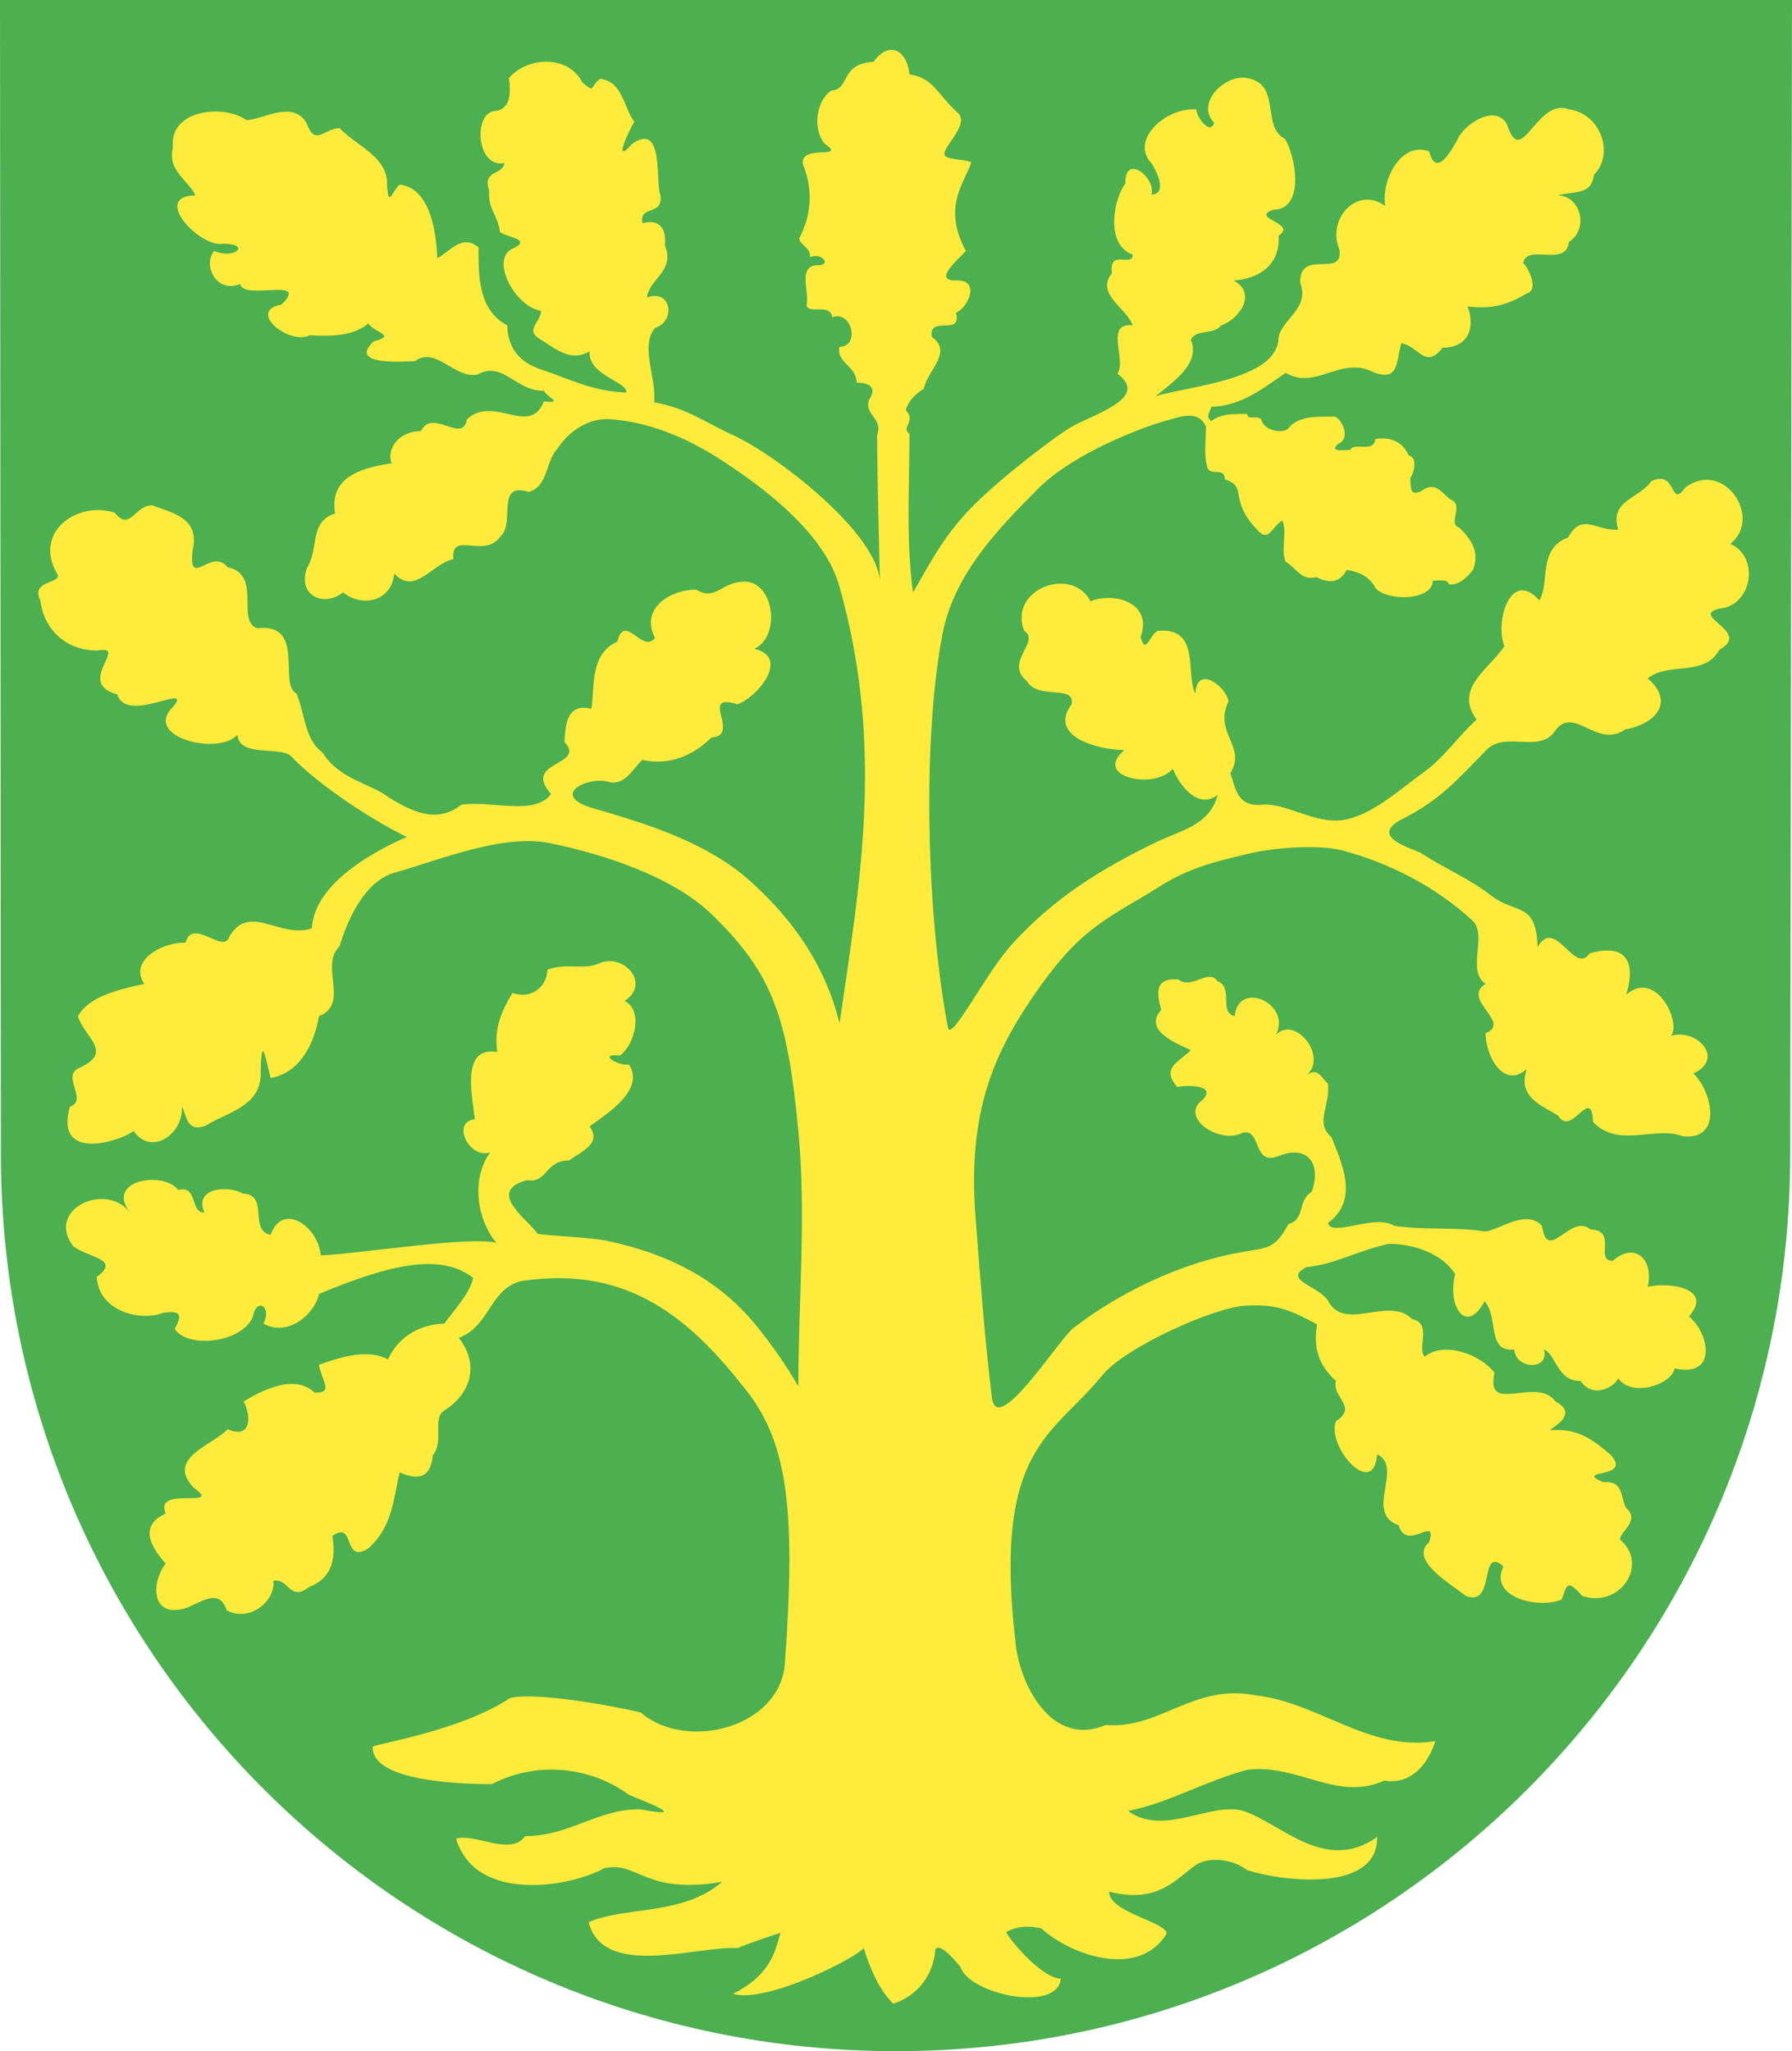
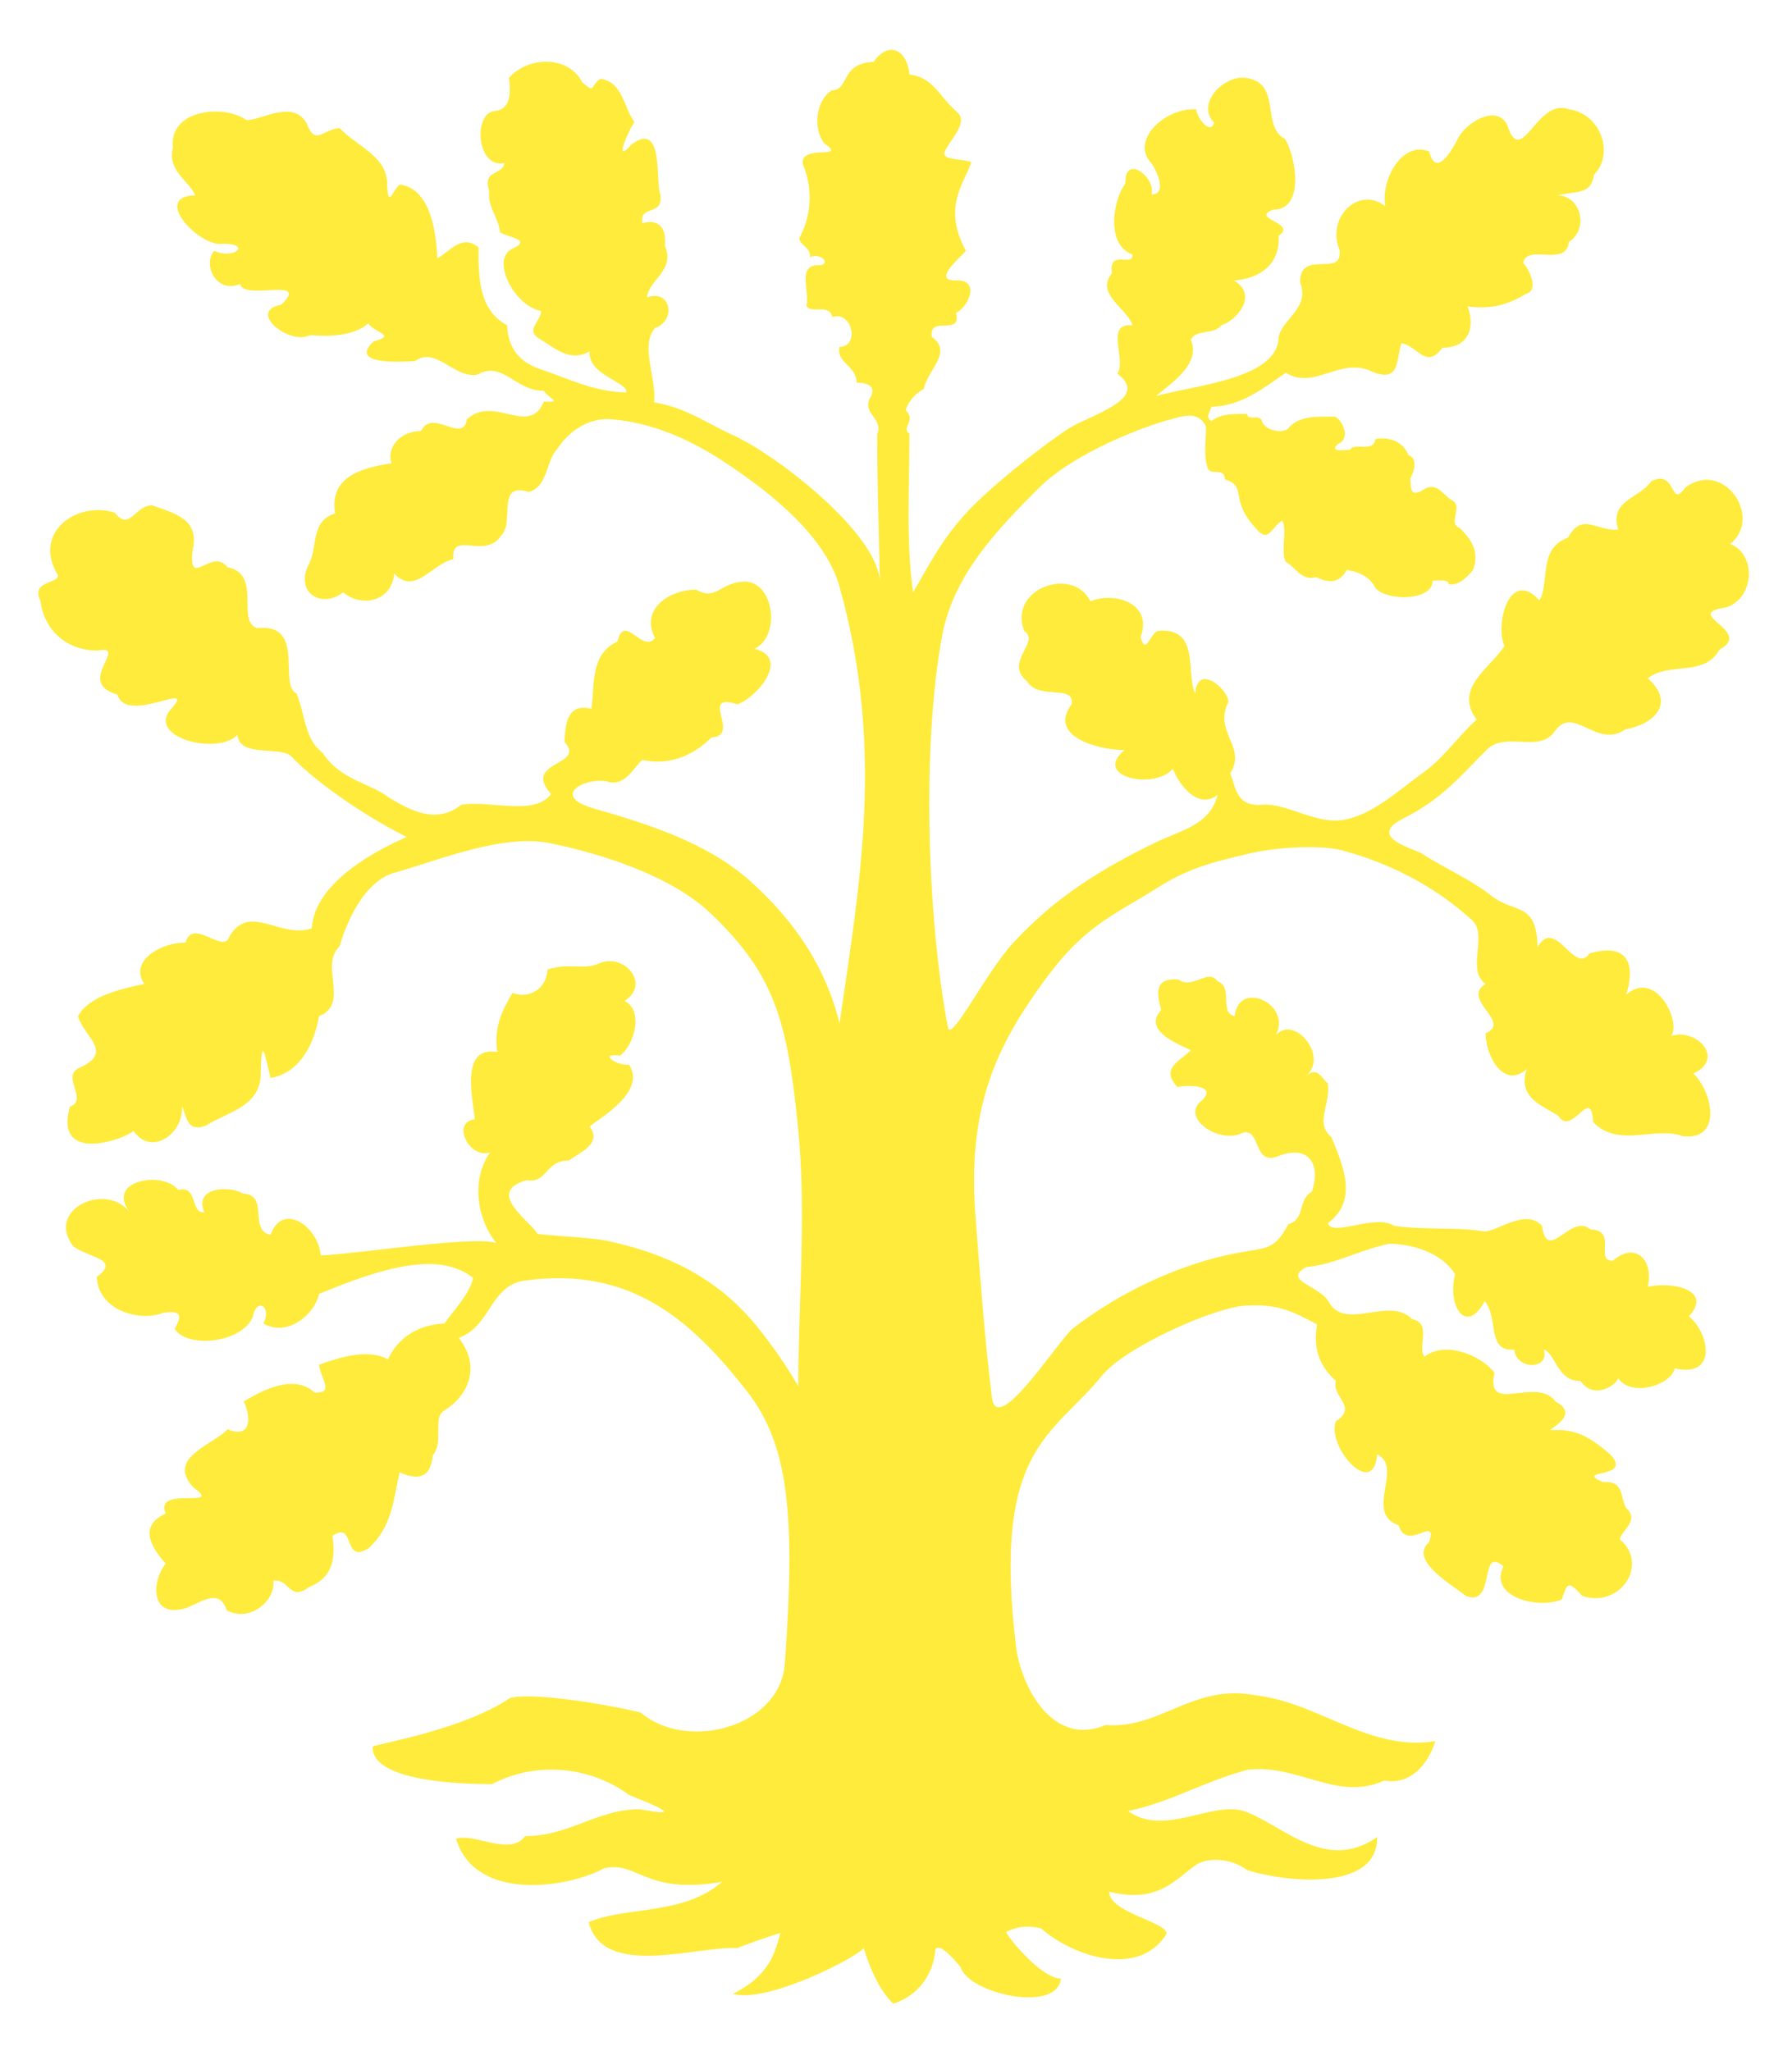
<svg xmlns="http://www.w3.org/2000/svg" id="Layer_1" version="1.1" viewBox="0 0 200 228.9">
  <defs>
    <style>
      .st0 {
        fill: #4caf50;
      }

      .st1 {
        fill: #ffeb3b;
      }
    </style>
  </defs>
-   <path id="path4980" class="st0" d="M199.8,129c-.1,55.1-44.7,99.9-99.8,99.9S.2,184.2.1,129L0,0h200l-.2,129Z" />
  <path id="path5000" class="st1" d="M97.5,6.9c-3.8.2-2.6,3.1-4.7,3.2-1.6,1-2.2,4.1-.8,5.9,2.7,1.9-2.7,0-2.4,2.3,1.3,3.2.8,6-.4,8.3.1.8,1.3,1,1.2,2.1,1.3-.6,2.6,1,.7.9-2.1.2-.7,3-1.1,4.5.4,1,2.6-.3,2.9,1.3,2.2-.8,3.1,3.3.8,3.3-.4,1.8,1.9,2.1,1.9,4,1.2,0,2.4.4,1.4,1.9-.6,1.7,1.6,2.1.9,3.9,0,5.5.2,11,.3,16.5-.1-5.4-11.5-14.2-16.3-16.4-3.1-1.4-5.3-3.1-8.9-3.7.3-2.7-1.6-6.3.1-8.3,2.4-.8,1.8-4.4-.9-3.4.2-2,3.2-3,2-5.8.2-1.9-.6-3-2.5-2.5-.4-2.1,2.4-.7,2-3.2-.6-1.2.5-8.3-3.2-5.6-2.1,2.4-.4-1.4.3-2.5-1.2-1.6-1.3-4.5-3.8-4.8-1.2.8-.5,1.7-2,.4-1.6-3.1-6.1-2.9-8.2-.5.3,2.1,0,3.6-1.7,3.7-2.3.4-1.9,6.4,1.2,5.8-.2,1.4-2.5.7-1.7,3.1-.2,1.9,1,2.8,1.2,4.6.8.6,3.6.8,1.5,1.8-2.7,1.1.1,6.5,3.1,7-.1,1.3-1.8,2.1-.2,3.1,1.7,1,3.4,2.7,5.6,1.4-.2,2.7,4.3,3.4,4.1,4.6-3.6-.1-6.1-1.4-9.3-2.5-2.6-.8-3.9-2.4-4-5-3.2-1.7-3.2-5.4-3.2-8.7-1.9-1.6-3.4.7-4.6,1.2-.1-2.7-.7-7.8-4.2-8.2-.9.8-1.2,2.6-1.4.2.2-3.3-3.3-4.4-5.3-6.5-1.9.1-2.7,2.1-3.7-.6-1.6-2.6-4.9-.3-6.7-.3-2.5-1.8-8.7-1.2-8.2,3.1-.7,2.5,1.9,3.8,2.5,5.3-5,.1.6,5.9,3.1,5.4,3.2,0,1.3,1.8-1,.8-1.3,1.5.2,4.8,2.9,3.7.4,1.9,7.9-.9,4.6,2.3-3.9.7.9,4.6,3.2,3.4,2.6.2,5,0,6.5-1.3.8,1.1,3.2,1.3.6,2-2.8,2.6,2.8,2.3,4.6,2.2,2.4-1.7,4.4,2,7,1.5,2.8-1.6,4.3,1.9,7.4,1.8.4.8,2.3,1.4,0,1.2-1.6,4-5.6-.8-8.6,2-.4,2.8-3.9-1.3-5.1,1.3-2.4,0-3.9,1.9-3.3,3.6-3.3.5-7,1.5-6.3,5.6-2.9.9-1.8,3.9-3.1,6-1.2,3,1.7,4.6,4,2.8,2,1.7,5.4,1.1,5.7-2.1,2.3,2.5,4.2-1.1,6.6-1.6-.3-3.3,3.5.1,5.3-2.6,1.6-1.4-.6-6.1,3.1-4.9,2.2-.6,1.9-3.5,3.2-4.8,1.2-1.9,3.5-3.6,6.2-3.3,4.5.4,8.9,2.3,13.1,5.2,4.8,3.2,10.7,8,12.2,13.5,5.1,18.1,2.2,33.4,0,48.7-1.6-6.5-5.2-11.6-10-15.9-4.7-4.2-11.2-6.3-17.5-8.1-5.1-1.5-.4-3.7,1.9-2.9,1.8.3,2.7-1.8,3.6-2.5,3.1.7,5.8-.6,7.7-2.5,3.4-.2-1.5-5.1,2.9-3.7,2.1-.7,6-5.2,1.9-6.2,3-1.4,2.2-7.6-1.2-7.5-2.6.1-3.1,2.2-5.3.9-2.9,0-6.3,2.1-4.6,5.4-1.4,1.8-3.4-2.9-4.2.4-3.1,1.4-2.5,5-2.9,7.5-2.8-.7-2.9,1.9-3,3.7,2.5,2.7-4.8,2.1-1.5,5.8-1.8,2.5-6.7.7-10,1.2-2.8,2.2-5.6.7-8.1-.8-2-1.6-5.4-1.9-7.4-5-2-1.5-1.9-4.1-2.9-6.6-2.1-1,1.1-7.9-4.4-7.3-2.4-.8.6-6-3.3-6.8-1.8-2.3-4.4,2.6-3.9-1.9.8-3.5-2-4.1-4.5-5-1.9-.1-2.5,3-4.2.8-4.3-1.3-9,2.2-6.5,6.7,1,1.3-3,.7-1.8,3.1.4,3.3,2.9,5.6,6.4,5.6,3.6-.7-2.6,3.6,2.2,4.9,1,3.4,8.6-1.5,6.2,1.4-3.4,3.3,5,5.5,7.2,3.1.2,2.5,4.5,1.3,5.9,2.3,3.1,3.3,9.1,7.2,13,9.1-3.2,1.4-10.3,5-10.6,10.2-3.6,1.2-6.9-2.9-9.2.9-.6,2.1-4.1-2.2-4.9.7-2.4-.1-6.4,1.9-4.6,4.6-2.8.6-6.2,1.4-7.4,3.6.7,2.4,4.1,4,.1,5.8-2,.9,1.1,3.6-1,4.3-1.8,6.4,6,3.7,7.1,2.7,2,2.9,5.6.3,5.4-2.7.5.7.4,3,2.7,2.1,2.3-1.5,6.3-2.1,6.1-6.1.1-4.1.5-1.6,1.1.8,3.4-.6,4.9-4,5.4-6.9,3.5-1.4,0-5.6,2.3-7.8.9-3.1,2.9-7.3,6.1-8.2,5-1.4,12.1-4.4,17.4-3.3,5.9,1.2,13.7,3.7,18.1,8,6.8,6.6,8.4,11.5,9.6,24.1.9,9.4,0,19,0,28.5-1.4-2.4-3-4.7-4.8-6.9-4.3-5.2-9.9-7.9-16.4-9.3-1.8-.4-5.3-.5-7.9-.8-.9-1.5-5.9-4.7-1.2-6,2.3.4,2-2.2,4.7-2.2,1.4-1,3.7-1.9,2.3-3.8,1.6-1.2,6.3-4,4.4-6.9-1.2.2-3.6-1.3-1-1,1.7-1.3,2.6-5.1.5-6.1,3-1.9-.1-5.4-2.8-4.2-1.8.8-3.5-.1-5.8.7-.1,2.2-2.1,3.3-3.9,2.6-1.2,2-2.1,3.9-1.7,6.6-4.1-.7-2.8,4.9-2.5,7.5-2.7.3-.6,4.5,1.7,3.7-2.2,3.1-1.4,7.6.7,10.1-2.8-.8-15.2,1.2-19.6,1.4-.3-3.3-4.3-6-5.6-2.3-2.5-.5-.1-4.5-3.1-4.6-1.4-.9-5.5-.8-4.3,2.1-1.6.1-.7-3.1-2.9-2.5-1.7-2.2-8.2-1.1-5.4,2.5-2.7-3.5-9.5-.3-6.3,3.8,1.8,1.3,5.3,1.4,2.6,3.4.2,3.9,5,5,7.4,4,2.1-.3,2.1.3,1.3,1.8,1.4,2.2,7.4,1.6,8.7-1.3.4-2.3,2.2-1.2,1.2.7,2.8,1.6,5.8-1.2,6.2-3.3,7.2-3,13.4-4.8,17.2-1.8-.3,1.7-2.3,3.8-3.2,5.1-2.7.1-5.1,1.4-6.3,4-2.2-1.2-5.2-.3-7.7.6.3,1.8,1.7,3.2-.5,3.1-2.2-2.1-5.8-.3-7.9,1,.9,1.8.8,4.2-1.8,3.1-1.7,1.8-6.9,3.2-3.8,6.5,3.5,2.5-4.5-.3-3.1,2.9-3.1,1.4-1.6,3.8,0,5.6-1.6,1.9-1.8,6.3,2.4,4.9,1.9-.8,3.6-2.1,4.4.3,2.6,1.4,5.5-1.1,5.2-3.3,1.8-.3,1.8,2.4,4,.7,2.6-1,3-3.2,2.6-5.7,2.6-1.8,1.1,3.2,4,1.4,2.7-2.4,2.8-5.5,3.5-8.5,2.4,1.1,3.5.3,3.7-1.9,1.3-1.5-.1-4.2,1.3-5,2.7-1.7,4.1-4.9,1.6-8.1,3.6-1.3,3.5-5.9,7.4-6.4,11.7-1.6,18.5,4.3,24.8,12.4,4.6,5.9,5.4,13.7,4.2,30.3-.5,7.2-11,9.9-16.1,5.5-3.8-.9-12-2.3-14.6-1.6-5.2,3.5-14.3,5-15.3,5.4-.2,3.6,8.4,4.2,13.3,4.2,5.4-2.8,11.4-1.7,15.3,1.2,1.9.8,7,2.7,1.2,1.6-4.8,0-7.8,3-12.8,3-1.6,2.3-5.7-.4-7.7.3,2.2,7.2,12.7,5.4,16.5,3.3,3.8-.9,4.5,3,13.2,1.5-4.4,3.8-10.7,2.7-14.9,4.5,1.6,6.4,12.2,2.6,16.6,2.9.9-.4,3.8-1.4,4.8-1.7-.6,2.1-1.1,4.7-5.3,6.8,3.8,1.1,13.7-4,14.6-5.1.6,2,1.7,4.7,3.3,6.2,2.8-.9,4.5-3.3,4.7-6.1.4-.5,1.4.3,2.8,2,.9,3,10.8,5.2,11.2,1.3-2.1,0-5.8-4.4-6.1-5.2.6-.3,1.8-.9,3.9-.4,3.5,3.1,10.9,5.6,14,.6.1-1.3-6.5-2.4-6.4-4.7,5.5,1.4,7.5-1.5,9.7-3,1.4-.9,4-.7,5.7.6,4.1,1.3,14.6,2.5,14.5-3.7-5.8,4.1-10.7-1.5-14.9-2.9-3.6-1.1-8.9,2.9-12.9,0,4.8-1,8.2-3.2,13.3-4.6,5.7-.7,10,3.6,15.3,1.2,2.8.5,4.8-1.6,5.7-4.4-7.4,1.2-13-4.3-20-5.1-7-1.4-10.7,3.8-16.8,3.3-5.9,2.5-9.4-4.2-10-8.7-2.7-22.3,4.1-23.5,9.6-30.3,2.6-3.2,12.7-7.7,16.1-7.8,3.5-.2,5.1.6,7.9,2.1-.5,2.7.3,4.7,2.1,6.3-.5,1.8,2.5,2.9,0,4.5-1.1,2.8,4.2,8.8,4.6,3.7,3,1.4-1.5,6.6,2.4,7.9.9,3.1,4.4-1.3,3.4,1.9-2.3,2,2.5,4.7,4.1,6,3.4,1.3,1.4-5.7,4.2-3.3-1.7,3.4,3.8,4.8,6.5,3.7.6-1.7.6-2.3,2.3-.4,4.2,1.4,7.5-3.5,4.2-6.3,0-.9,2.3-2.1.7-3.5-.7-1.2-.2-3.1-2.6-2.9-3.4-1.5,3.5-.3.8-3.1-2.2-1.9-3.8-2.9-6.7-2.7.2-.3,3.3-1.8.6-3.2-2.1-2.9-7.9,1.6-6.8-3.2-1.5-2-5.6-3.6-7.8-1.8-.9-1,.9-3.7-1.4-4.2-2.6-2.6-7.4,1.4-9.3-1.9-.9-1.8-5.3-2.4-2.5-3.9,3.2-.3,5.6-1.8,9.2-2.6,2.9,0,6.1,1.2,7.4,3.4-.9,3.5,1.2,6.9,3.3,3,1.6,1.9.2,5.7,3.3,5.4.2,2.3,4,2.3,3.3,0,1.3.4,1.5,3.6,4.1,3.5,1.4,2.1,3.9.6,4.2-.3,1.5,2.2,6,.7,6.3-1.1,4.8,1.1,3.9-3.9,1.6-5.8,2.7-3-1.9-3.9-4.6-3.3.7-3-1.4-5.1-3.9-2.9-2.1,0,.6-3.4-2.5-3.5-2.2-1.9-4.8,3.9-5.4-.4-1.9-2.1-5.3.9-6.6.6-3.1-.5-6.4-.1-9.9-.6-2.1-1.4-6.9,1.3-7.4-.3,3.5-2.6,1.6-6.6.4-9.6-1.9-1.6-.1-3.5-.4-6-.7-.5-1.1-2-2.5-.8,2.7-2.1-1.2-6.9-3.3-4.6,1.8-3.5-4.2-6.2-4.6-2.1-1.8-.4-.1-3.2-1.9-3.9-1.1-1.5-2.8,1-4.4-.2-2.7-.2-2.4,1.6-1.9,3.4-2.3,2.5,2.7,4.1,3.3,4.5-1.3,1.3-3.4,2-1.5,4.1,1.6-.3,4.8-.1,2.4,1.8-1.7,2,2.6,4.6,4.9,3.3,2.1-.5,1.1,3.8,4,2.6,3.3-1.3,4.8.9,3.7,4-1.6.9-.7,3.1-2.6,3.6-1.6,3-2.5,2.6-5.6,3.2-6.5,1.2-13.2,4.4-18.4,8.4-1.6,1.2-8.6,12.4-9.1,7.7-.8-6.4-1.3-13.3-1.8-19.8-.9-10.8,1.5-17.3,5.4-23.4,1.7-2.6,3.8-5.6,6.2-7.8,2.8-2.6,6-4.1,8.8-5.9,3.3-2.1,6.1-2.8,9.9-3.7,2.8-.7,7.9-1.1,10.6-.4,5.3,1.4,10.5,4.1,14.5,7.8,1.8,1.6-.7,5.6,1.5,7.1-2.8,1.7,3,4.3,0,5.5,0,2.5,2,6.3,4.6,4-1.1,3.2,1.8,4.1,3.5,5.2,1.5,2.5,3.7-3.5,3.9.7,2.8,3,7,.4,10,1.6,4.5.5,3.3-5,1.2-7,3.6-1.7.3-5.1-2.5-4.2,1.2-1.5-1.7-7.5-5-4.6,1.2-4-.3-5.7-4.1-4.6-1.7,2.5-3.8-4.2-5.8-.7-.1-5.1-2.5-3.7-5.1-5.7-2.4-1.9-5.3-3.1-7.9-4.8-.9-.5-6-1.8-2.1-3.8,4.4-2.2,6.3-4.6,9.4-7.7,2.1-2.2,6,.5,7.7-2.2,2.1-2.8,4.6,2.1,7.8-.1,3.3-.6,5.6-3,2.5-5.7,2.4-1.9,6.3-.1,8-3.2,3.9-2.1-4.3-4,.7-4.7,3.2-1,3.5-5.9.5-7.1,3.7-2.9-.7-9.5-5-6.3-1.8,2.5-.9-2.1-3.8-.7-1.4,2-4.7,2.1-3.7,5.4-2.5.2-4-2-5.6.9-3.4,1.2-2,5.1-3.2,7-3.2-3.6-5,2.4-3.9,5.1-1.6,2.5-5.7,4.7-3.1,8.2-2,1.8-3.6,4.2-5.8,5.8-2.9,2.1-5.9,4.9-9.1,5.4-3.1.5-6.3-1.9-9-1.7-3,.3-3-2.1-3.6-3.5,1.9-3-1.9-4.5-.2-8-.1-1.5-3.5-4.3-3.7-.9-1.1-2.2.6-7.4-4.1-7-.9.1-1.4,2.9-2,.7,1.4-3.8-2.9-5.1-5.6-4-2-4-9.2-1.4-7.4,3.3,1.9,1.2-2.3,3.5.3,5.6,1.3,2.2,5.4.3,5,2.6-2.7,3.6,3,5.1,5.9,5.1-3.6,3,3.3,4.5,5.4,2.1.9,2.2,3,4.5,5,2.9-.9,3.4-4,3.9-6.9,5.3-6.2,3-11.3,6.2-15.9,11.2-3,3.2-6.9,11.1-7.3,9.5-2.4-12.7-2.9-32.1-.6-44,1.3-6.6,6.1-11.6,10.7-16.2,4.1-4.1,12.1-7,14.4-7.6,1.5-.4,3.4-1.2,4.3.7,0,1.6-.3,3.2.2,4.7.4.8,1.9-.2,1.9,1.2,2.6.8.4,2.2,3.5,5.5,1.4,1.7,1.7-.2,2.9-.9.6,1-.2,3.5.4,4.6,1.1.6,1.8,2.2,3.4,1.7,1.4.7,2.6.7,3.4-.8,1.4.2,2.6.8,3.2,2,1.2,1.5,6.4,1.5,6.4-.8.7,0,1.7-.2,1.8.4,1.2.2,2.2-1,2.7-1.6.7-1.9,0-3.2-1.5-4.7-1.4-.4.5-2.5-.9-3.1-1-.6-1.5-1.9-2.9-1.3-1.9,1.3-1.6-.3-1.7-1.1.5-.9.8-2.3-.2-2.6-.6-1.5-2.1-2.1-3.7-1.8-.2,1.6-2.4.3-2.8,1.2-.7,0-2.5.3-1.3-.7,1.3-.5.5-2.6-.4-3-1.8,0-4.1-.2-5.3,1.4-.8.5-2.6.1-2.9-1-.3-.7-1.6.1-1.6-.7-1.4,0-2.9-.1-4,.8-.7-.5-.2-.9,0-1.6,3.4-.1,5.8-2.1,8.3-3.8,3.3,2,6.1-1.9,9.7-.1,3,1.2,2.6-1.2,3.2-3.2,1.9.3,2.7,3,4.6.5,2.8,0,3.7-2.1,2.8-4.6,2.6.3,4.3-.1,6.5-1.4,1.8-.5-.2-3.6-.3-3.4.3-2.3,4.8.5,5.1-2.4,2.3-1.5,1.3-5.2-1.3-5.2,2-.5,3.8,0,4.1-2.3,2.3-2.3.8-6.8-2.8-7.3-3.6-1.4-5.3,6.8-6.9,1.7-1.3-2.4-4.8,0-5.5,1.6-.6,1.1-2.4,4.5-3.2,1.4-3-1.2-5.4,3.1-4.9,6.1-3-2.3-6.6,1.3-5.1,4.9.4,3.2-4.4-.2-4.4,3.6,1.1,2.9-1.9,4-2.4,6.1,0,4.7-9.5,5.4-13.7,6.6,2.1-1.7,5-3.7,3.9-6.3.6-1.2,2.6-.5,3.4-1.6,1.7-.5,4.2-3.4,1.4-5,2.9-.2,5.2-1.8,5-5,2.2-1.4-3.3-1.9-.6-2.9,3.7,0,2.4-6.3,1.3-7.9-2.7-1.4-.3-6.2-4.3-6.8-2.4-.4-5.7,2.8-3.6,5-.4,1.4-1.9-.5-2-1.5-3.5-.2-7.4,3.5-5,6,.5.7,1.9,3.5,0,3.5.6-1.8-3-4.7-2.9-1.2-1.3,1.6-2.3,6.8.8,7.9.1,1.5-2.7-.7-2.3,2.1-1.9,2.3,1.7,3.9,2.3,5.8-3.2-.3-.6,3.9-1.7,5.4,3.8,2.8-3,4.6-5.4,6.1-3.5,2.3-9.3,7-11.6,9.6-2.9,3.2-4.4,6.4-5.8,8.7-.8-5.8-.4-11.8-.4-17.7-1-.7.8-1.4-.4-2.6.1-.7.9-1.8,2-2.4.4-2.1,3.3-4.1.9-5.8-.4-2.5,3.4,0,2.7-2.7,1.4-.6,2.8-3.8-.1-3.6-2.5,0,.4-2.4,1.2-3.3-2.7-5-.1-7.6.6-9.9-.9-.4-3.1-.2-3-1,.2-1.1,2.9-3.4,1.4-4.6-2.2-2-2.6-3.8-5.3-4.2-.3-2.9-2.4-3.7-4-1.4Z" />
</svg>